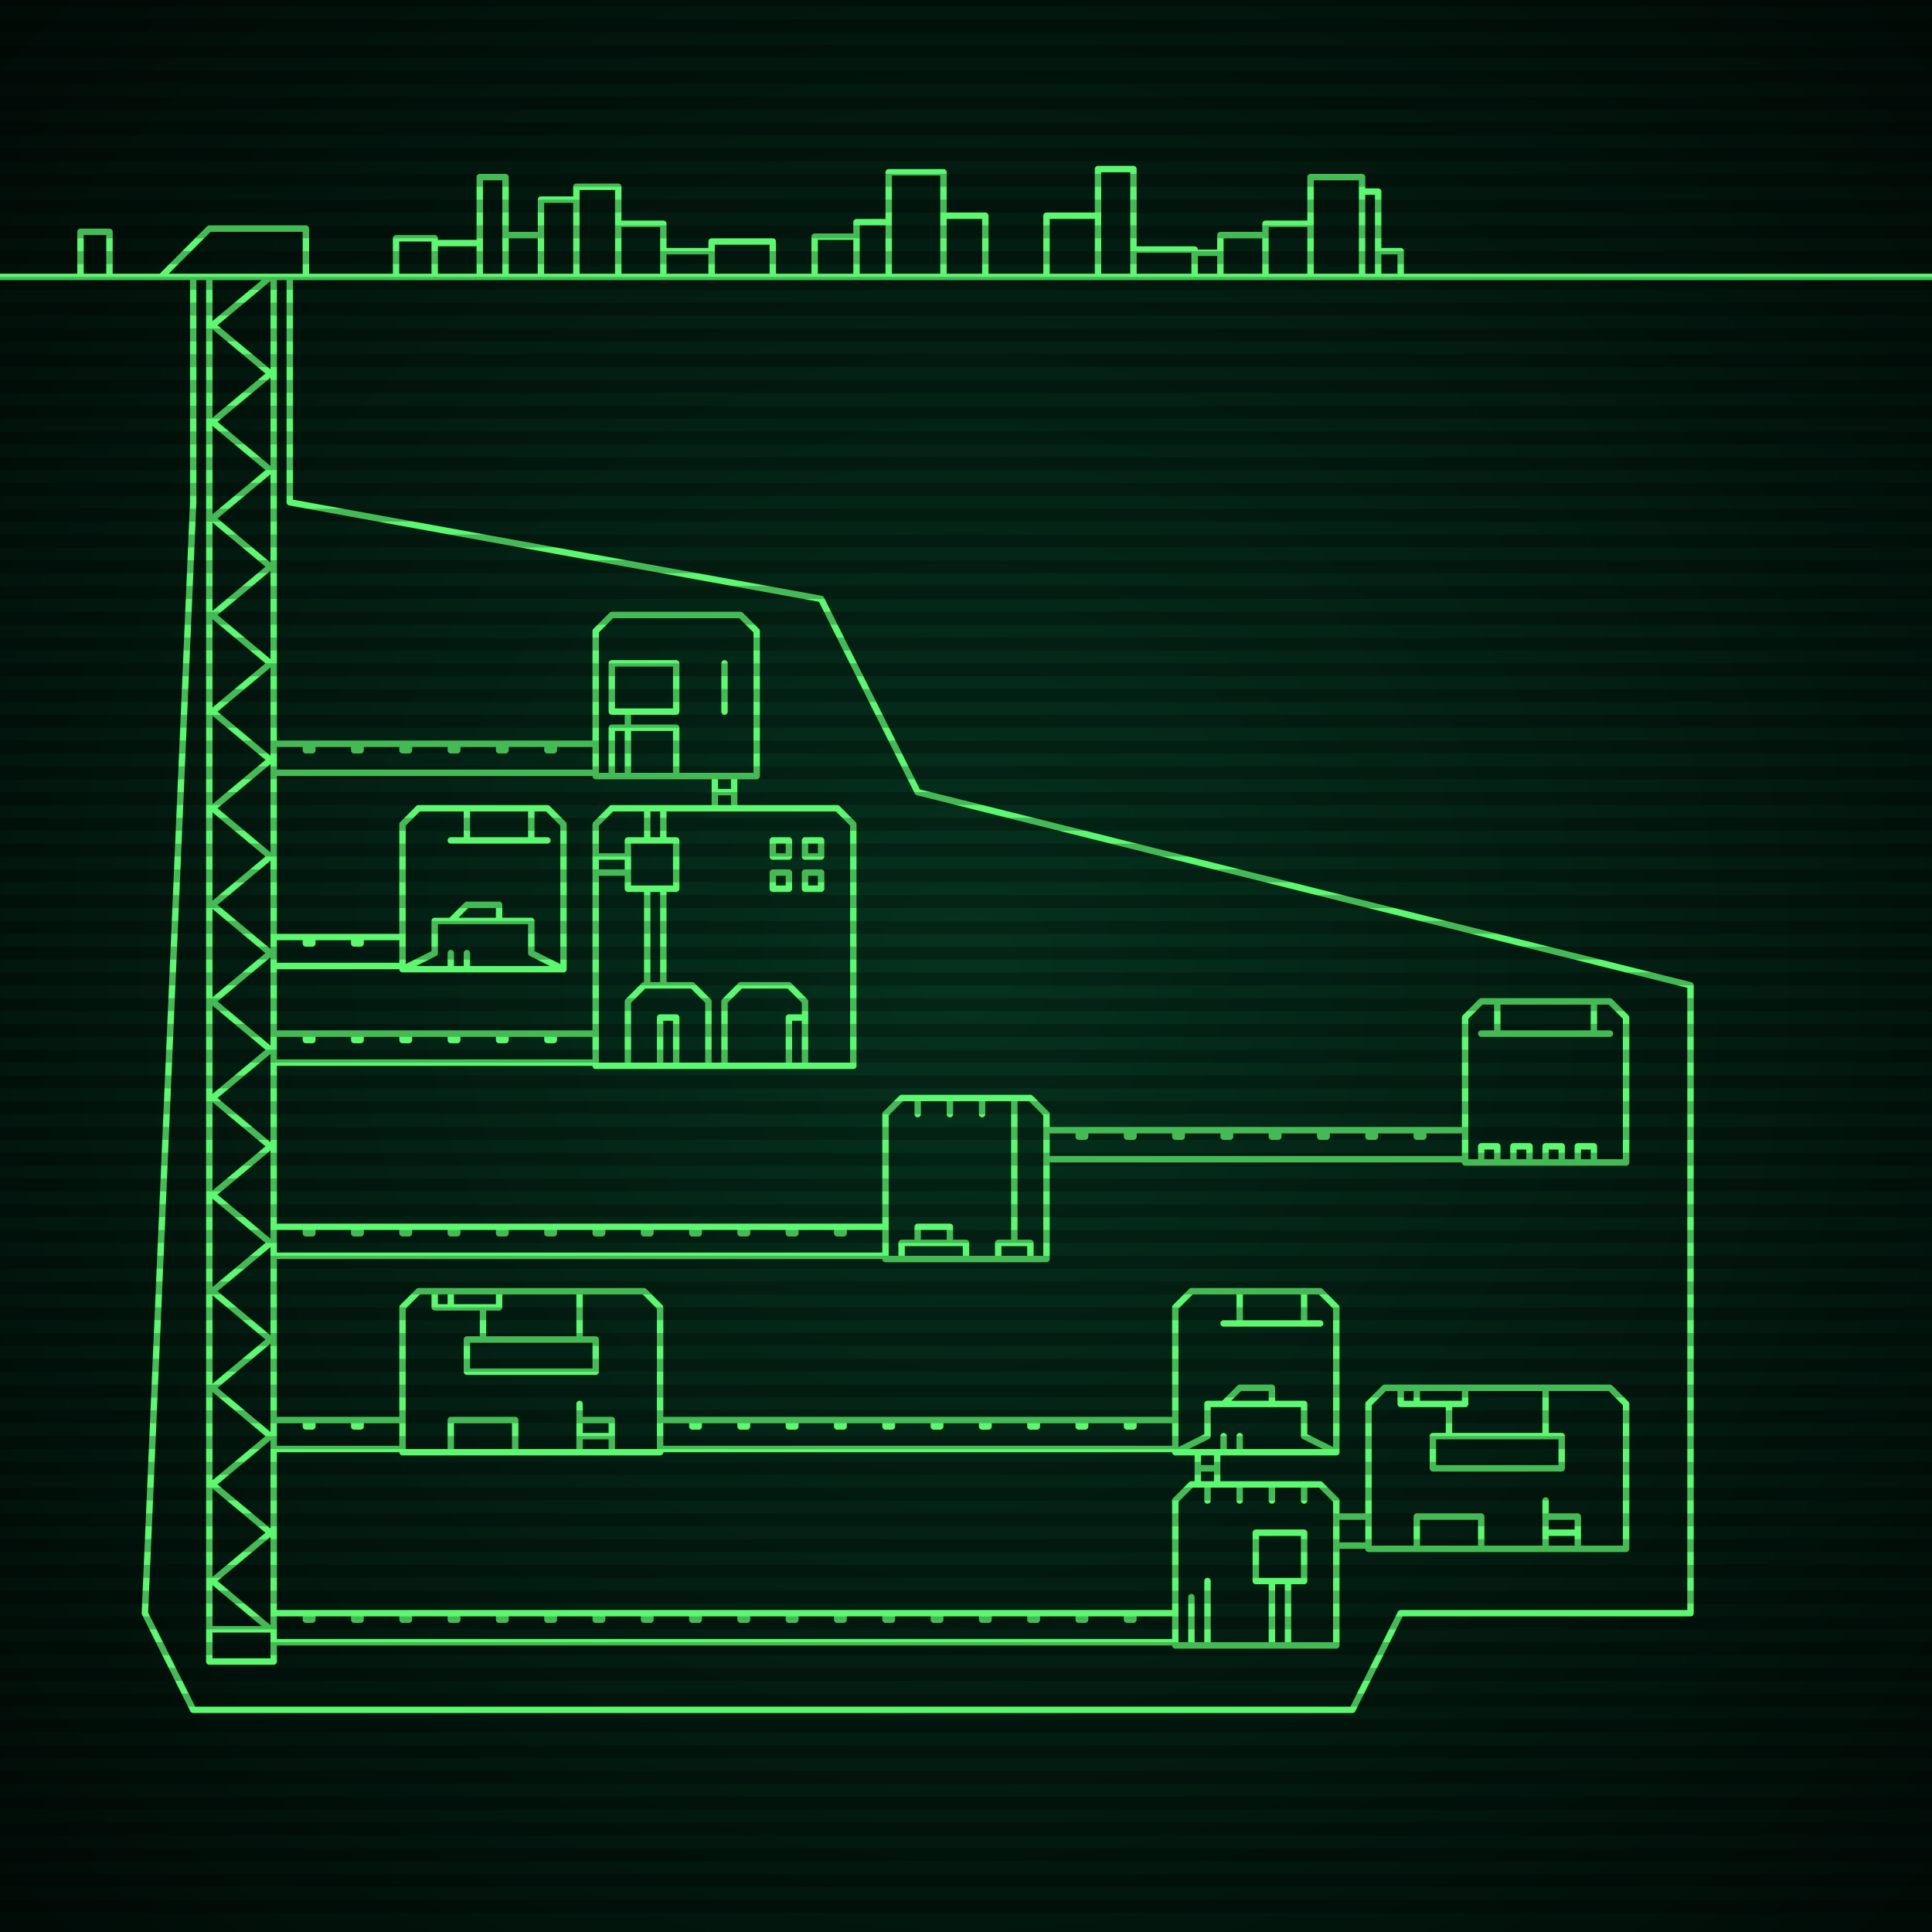
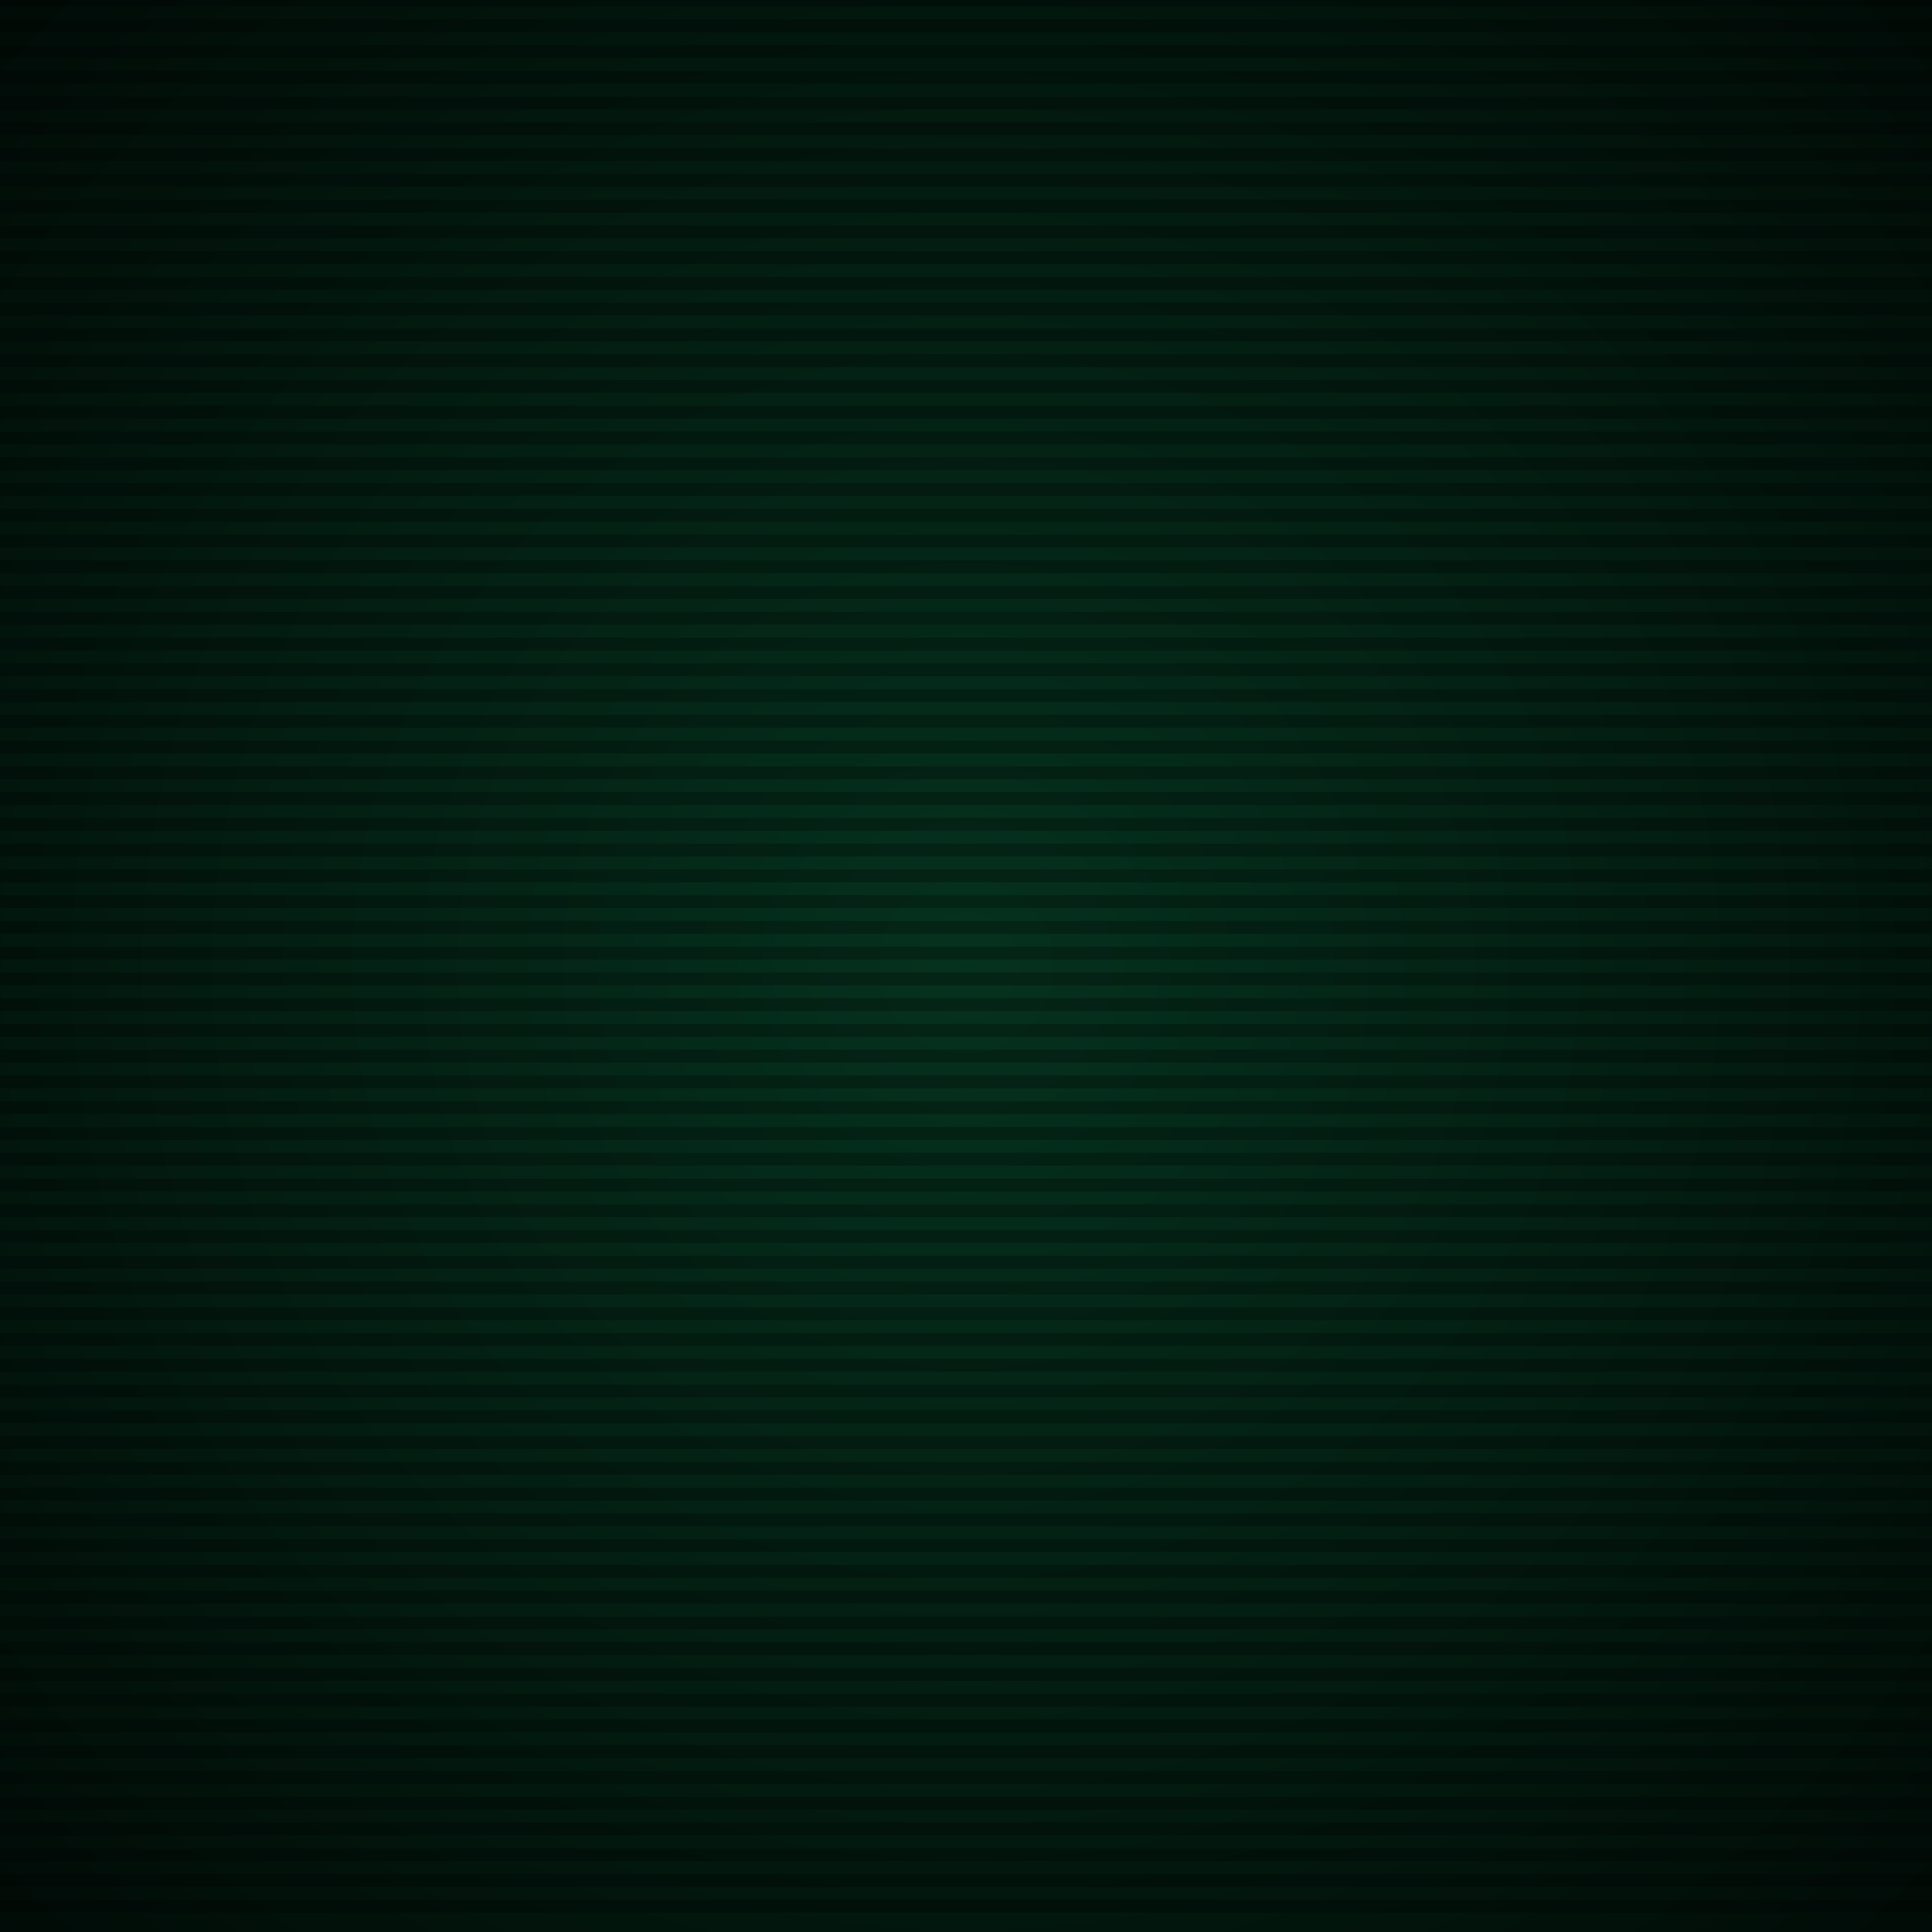
<svg xmlns="http://www.w3.org/2000/svg" width="600" height="600">
  <defs>
    <radialGradient id="screenGradient" r="100%">
      <stop offset="0%" stop-color="#05321e" />
      <stop offset="90%" stop-color="black" />
    </radialGradient>
  </defs>
  <rect fill="url(#screenGradient)" width="600" height="600" />
  <g id="monitor">
    <g id="crt" class="on">
      <g id="terminal">
-         <path id="bunker-path" style="fill: none;stroke: #5bf870;stroke-width:2px;stroke-linecap:round;stroke-linejoin:round;stroke-miterlimit:4;stroke-dasharray:none" d="M -40,86 L 640,86 M 430,431 L 500,431 L 505,436 L 505,481 L 425,481 L 425,436 L 430,431 M 435,431 L 435,436 L 455,436 L 455,431 M 440,431 L 440,436 M 450,436 L 450,446 M 480,431 L 480,446 M 445,446 L 445,456 L 485,456 L 485,446 L 445,446 M 440,481 L 440,471 L 460,471 L 460,481 L 440,481 M 480,481 L 480,466 M 480,476 L 480,476 L 490,476 L 490,481 L 480,481 M 480,471 L 480,471 L 490,471 L 490,476 L 480,476 z M 130,251 L 170,251 L 175,256 L 175,301 L 125,301 L 125,256 L 130,251 M 140,261 L 170,261 M 145,251 L 145,261 M 165,251 L 165,261 M 140,301 L 140,296 M 145,301 L 145,296 M 125,301 L 135,296 L 135,286 L 165,286 L 165,296 L 175,301 M 140,286 L 145,281 L 155,281 L 155,286 z M 190,251 L 260,251 L 265,256 L 265,331 L 185,331 L 185,256 L 190,251 M 195,331 L 195,311 L 200,306 L 215,306 L 220,311 L 220,331 M 205,331 L 205,316 L 210,316 L 210,331 M 225,331 L 225,311 L 230,306 L 245,306 L 250,311 L 250,331 M 245,331 L 245,316 L 250,316 L 250,331 M 201,306 L 201,276 M 206,306 L 206,276 M 195,276 L 210,276 L 210,261 L 195,261 L 195,276 M 185,271 L 195,271 M 185,266 L 195,266 M 201,261 L 201,251 M 206,261 L 206,251 M 245,276 L 240,276 L 240,271 L 245,271 L 245,276 M 245,266 L 240,266 L 240,261 L 245,261 L 245,266 M 255,276 L 250,276 L 250,271 L 255,271 L 255,276 M 255,266 L 250,266 L 250,261 L 255,261 L 255,266 z M 280,341 L 320,341 L 325,346 L 325,391 L 275,391 L 275,346 L 280,341 M 315,341 L 315,386 M 305,341 L 305,346 M 295,341 L 295,346 M 285,341 L 285,346 M 280,391 L 280,386 L 300,386 L 300,391 M 310,391 L 310,386 L 320,386 L 320,391 M 285,386 L 285,381 L 295,381 L 295,386 z M 190,191 L 230,191 L 235,196 L 235,241 L 185,241 L 185,196 L 190,191 M 190,241 L 190,226 L 210,226 L 210,241 M 195,241 L 195,221 M 190,221 L 190,206 L 210,206 L 210,221 L 190,221 M 225,221 L 225,206 z M 370,401 L 410,401 L 415,406 L 415,451 L 365,451 L 365,406 L 370,401 M 380,411 L 410,411 M 385,401 L 385,411 M 405,401 L 405,411 M 380,451 L 380,446 M 385,451 L 385,446 M 365,451 L 375,446 L 375,436 L 405,436 L 405,446 L 415,451 M 380,436 L 385,431 L 395,431 L 395,436 z M 460,311 L 500,311 L 505,316 L 505,361 L 455,361 L 455,316 L 460,311 M 460,321 L 500,321 M 465,311 L 465,321 M 495,311 L 495,321 M 460,361 L 460,356 L 465,356 L 465,361 M 470,361 L 470,356 L 475,356 L 475,361 M 480,361 L 480,356 L 485,356 L 485,361 M 490,361 L 490,356 L 495,356 L 495,361 z M 130,401 L 200,401 L 205,406 L 205,451 L 125,451 L 125,406 L 130,401 M 135,401 L 135,406 L 155,406 L 155,401 M 140,401 L 140,406 M 150,406 L 150,416 M 180,401 L 180,416 M 145,416 L 145,426 L 185,426 L 185,416 L 145,416 M 140,451 L 140,441 L 160,441 L 160,451 L 140,451 M 180,451 L 180,436 M 180,446 L 180,446 L 190,446 L 190,451 L 180,451 M 180,441 L 180,441 L 190,441 L 190,446 L 180,446 z M 370,461 L 410,461 L 415,466 L 415,511 L 365,511 L 365,466 L 370,461 M 370,511 L 370,496 M 375,511 L 375,491 M 405,461 L 405,466 M 395,461 L 395,466 M 385,461 L 385,466 M 375,461 L 375,466 M 390,491 L 390,476 L 405,476 L 405,491 L 390,491 M 395,491 L 395,511 M 400,491 L 400,511 z M 50,86 L 65,71 L 95,71 L 95,86 M 65,86 L 65,516 L 85,516 L 85,86 M 65,86 L 84,86 L 66,101 L 84,116 L 66,131 L 84,146 L 66,161 L 84,176 L 66,191 L 84,206 L 66,221 L 84,236 L 66,251 L 84,266 L 66,281 L 84,296 L 66,311 L 84,326 L 66,341 L 84,356 L 66,371 L 84,386 L 66,401 L 84,416 L 66,431 L 84,446 L 66,461 L 84,476 L 66,491 L 84,506 L 66,506 M 425,471 L 415,471 M 415,480 L 425,480 M 125,291 L 85,291 M 85,300 L 125,300 M 110,291 L 110,293 L 112,293 L 112,291 M 95,291 L 95,293 L 97,293 L 97,291 M 185,321 L 85,321 M 85,330 L 185,330 M 170,321 L 170,323 L 172,323 L 172,321 M 155,321 L 155,323 L 157,323 L 157,321 M 140,321 L 140,323 L 142,323 L 142,321 M 125,321 L 125,323 L 127,323 L 127,321 M 110,321 L 110,323 L 112,323 L 112,321 M 95,321 L 95,323 L 97,323 L 97,321 M 275,381 L 85,381 M 85,390 L 275,390 M 260,381 L 260,383 L 262,383 L 262,381 M 245,381 L 245,383 L 247,383 L 247,381 M 230,381 L 230,383 L 232,383 L 232,381 M 215,381 L 215,383 L 217,383 L 217,381 M 200,381 L 200,383 L 202,383 L 202,381 M 185,381 L 185,383 L 187,383 L 187,381 M 170,381 L 170,383 L 172,383 L 172,381 M 155,381 L 155,383 L 157,383 L 157,381 M 140,381 L 140,383 L 142,383 L 142,381 M 125,381 L 125,383 L 127,383 L 127,381 M 110,381 L 110,383 L 112,383 L 112,381 M 95,381 L 95,383 L 97,383 L 97,381 M 185,231 L 85,231 M 85,240 L 185,240 M 170,231 L 170,233 L 172,233 L 172,231 M 155,231 L 155,233 L 157,233 L 157,231 M 140,231 L 140,233 L 142,233 L 142,231 M 125,231 L 125,233 L 127,233 L 127,231 M 110,231 L 110,233 L 112,233 L 112,231 M 95,231 L 95,233 L 97,233 L 97,231 M 222,241 L 222,251 M 228,251 L 228,241 M 222,246 L 228,246 M 365,441 L 205,441 M 205,450 L 365,450 M 350,441 L 350,443 L 352,443 L 352,441 M 335,441 L 335,443 L 337,443 L 337,441 M 320,441 L 320,443 L 322,443 L 322,441 M 305,441 L 305,443 L 307,443 L 307,441 M 290,441 L 290,443 L 292,443 L 292,441 M 275,441 L 275,443 L 277,443 L 277,441 M 260,441 L 260,443 L 262,443 L 262,441 M 245,441 L 245,443 L 247,443 L 247,441 M 230,441 L 230,443 L 232,443 L 232,441 M 215,441 L 215,443 L 217,443 L 217,441 M 372,451 L 372,461 M 378,461 L 378,451 M 372,456 L 378,456 M 455,351 L 325,351 M 325,360 L 455,360 M 440,351 L 440,353 L 442,353 L 442,351 M 425,351 L 425,353 L 427,353 L 427,351 M 410,351 L 410,353 L 412,353 L 412,351 M 395,351 L 395,353 L 397,353 L 397,351 M 380,351 L 380,353 L 382,353 L 382,351 M 365,351 L 365,353 L 367,353 L 367,351 M 350,351 L 350,353 L 352,353 L 352,351 M 335,351 L 335,353 L 337,353 L 337,351 M 125,441 L 85,441 M 85,450 L 125,450 M 110,441 L 110,443 L 112,443 L 112,441 M 95,441 L 95,443 L 97,443 L 97,441 M 365,501 L 85,501 M 85,510 L 365,510 M 350,501 L 350,503 L 352,503 L 352,501 M 335,501 L 335,503 L 337,503 L 337,501 M 320,501 L 320,503 L 322,503 L 322,501 M 305,501 L 305,503 L 307,503 L 307,501 M 290,501 L 290,503 L 292,503 L 292,501 M 275,501 L 275,503 L 277,503 L 277,501 M 260,501 L 260,503 L 262,503 L 262,501 M 245,501 L 245,503 L 247,503 L 247,501 M 230,501 L 230,503 L 232,503 L 232,501 M 215,501 L 215,503 L 217,503 L 217,501 M 200,501 L 200,503 L 202,503 L 202,501 M 185,501 L 185,503 L 187,503 L 187,501 M 170,501 L 170,503 L 172,503 L 172,501 M 155,501 L 155,503 L 157,503 L 157,501 M 140,501 L 140,503 L 142,503 L 142,501 M 125,501 L 125,503 L 127,503 L 127,501 M 110,501 L 110,503 L 112,503 L 112,501 M 95,501 L 95,503 L 97,503 L 97,501 z M 75,531 L 420,531 L 435,501 L 525,501 M 90,86 L 90,156 L 255,186 L 285,246 L 525,306 L 525,501 M 75,531 L 60,531 L 45,501 M 60,86 L 60,156 L 45,501 M 25,86 L 25,72 L 34,72 L 34,86 M 123,86 L 123,74 L 135,74 L 135,86 M 135,86 L 135,75.5 L 149,75.5 L 149,86 M 149,86 L 149,55 L 157,55 L 157,86 M 157,86 L 157,73 L 168,73 L 168,86 M 168,86 L 168,62 L 179,62 L 179,86 M 179,86 L 179,58 L 192,58 L 192,86 M 192,86 L 192,69.5 L 206,69.5 L 206,86 M 206,86 L 206,78 L 221,78 L 221,86 M 221,86 L 221,75 L 240,75 L 240,86 M 253,86 L 253,73.5 L 266,73.5 L 266,86 M 266,86 L 266,69 L 276,69 L 276,86 M 276,86 L 276,53.5 L 293,53.5 L 293,86 M 293,86 L 293,67 L 306,67 L 306,86 M 325,86 L 325,67 L 341,67 L 341,86 M 341,86 L 341,52.5 L 352,52.5 L 352,86 M 352,86 L 352,77.5 L 371,77.5 L 371,86 M 371,86 L 371,78.5 L 379,78.5 L 379,86 M 379,86 L 379,73 L 393,73 L 393,86 M 393,86 L 393,69.5 L 407,69.5 L 407,86 M 407,86 L 407,55 L 423,55 L 423,86 M 423,86 L 423,59.5 L 428,59.5 L 428,86 M 428,86 L 428,78 L 435,78 L 435,86 " />
-       </g>
+         </g>
    </g>
  </g>
  <g id="stripes">
    <path id="stripe-path" style="stroke: rgba(0, 0, 0, 0.25);stroke-width:4px;" d="M 0,0 L 600,0 M 0,8 L 600,8 M 0,16 L 600,16 M 0,24 L 600,24 M 0,32 L 600,32 M 0,40 L 600,40 M 0,48 L 600,48 M 0,56 L 600,56 M 0,64 L 600,64 M 0,72 L 600,72 M 0,80 L 600,80 M 0,88 L 600,88 M 0,96 L 600,96 M 0,104 L 600,104 M 0,112 L 600,112 M 0,120 L 600,120 M 0,128 L 600,128 M 0,136 L 600,136 M 0,144 L 600,144 M 0,152 L 600,152 M 0,160 L 600,160 M 0,168 L 600,168 M 0,176 L 600,176 M 0,184 L 600,184 M 0,192 L 600,192 M 0,200 L 600,200 M 0,208 L 600,208 M 0,216 L 600,216 M 0,224 L 600,224 M 0,232 L 600,232 M 0,240 L 600,240 M 0,248 L 600,248 M 0,256 L 600,256 M 0,264 L 600,264 M 0,272 L 600,272 M 0,280 L 600,280 M 0,288 L 600,288 M 0,296 L 600,296 M 0,304 L 600,304 M 0,312 L 600,312 M 0,320 L 600,320 M 0,328 L 600,328 M 0,336 L 600,336 M 0,344 L 600,344 M 0,352 L 600,352 M 0,360 L 600,360 M 0,368 L 600,368 M 0,376 L 600,376 M 0,384 L 600,384 M 0,392 L 600,392 M 0,400 L 600,400 M 0,408 L 600,408 M 0,416 L 600,416 M 0,424 L 600,424 M 0,432 L 600,432 M 0,440 L 600,440 M 0,448 L 600,448 M 0,456 L 600,456 M 0,464 L 600,464 M 0,472 L 600,472 M 0,480 L 600,480 M 0,488 L 600,488 M 0,496 L 600,496 M 0,504 L 600,504 M 0,512 L 600,512 M 0,520 L 600,520 M 0,528 L 600,528 M 0,536 L 600,536 M 0,544 L 600,544 M 0,552 L 600,552 M 0,560 L 600,560 M 0,568 L 600,568 M 0,576 L 600,576 M 0,584 L 600,584 M 0,592 L 600,592 z" />
  </g>
</svg>